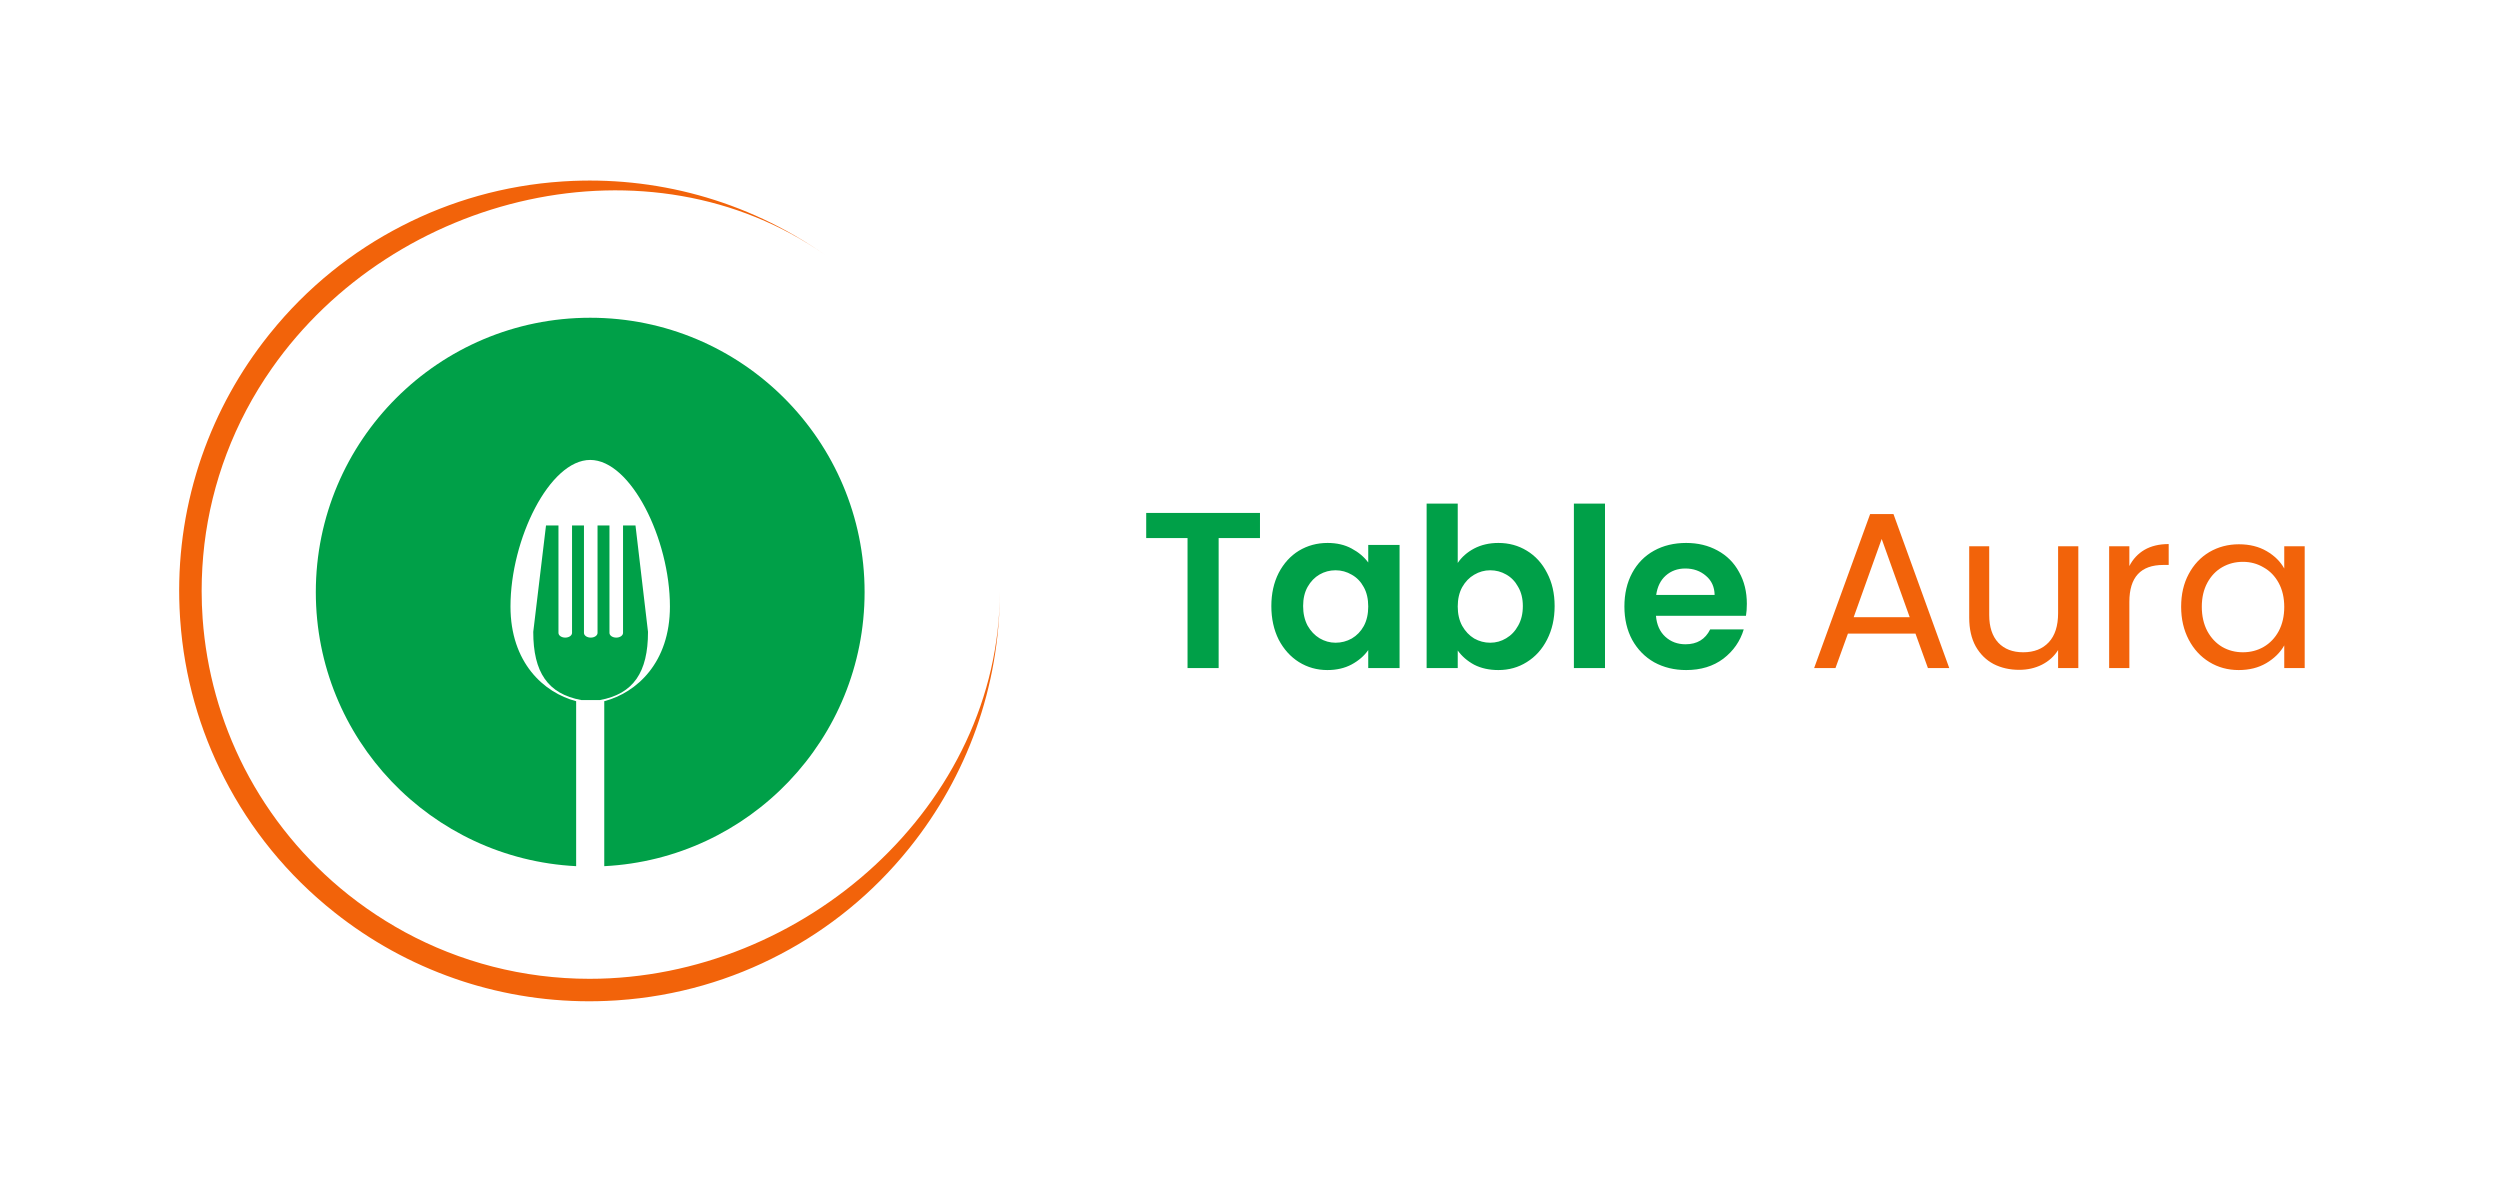
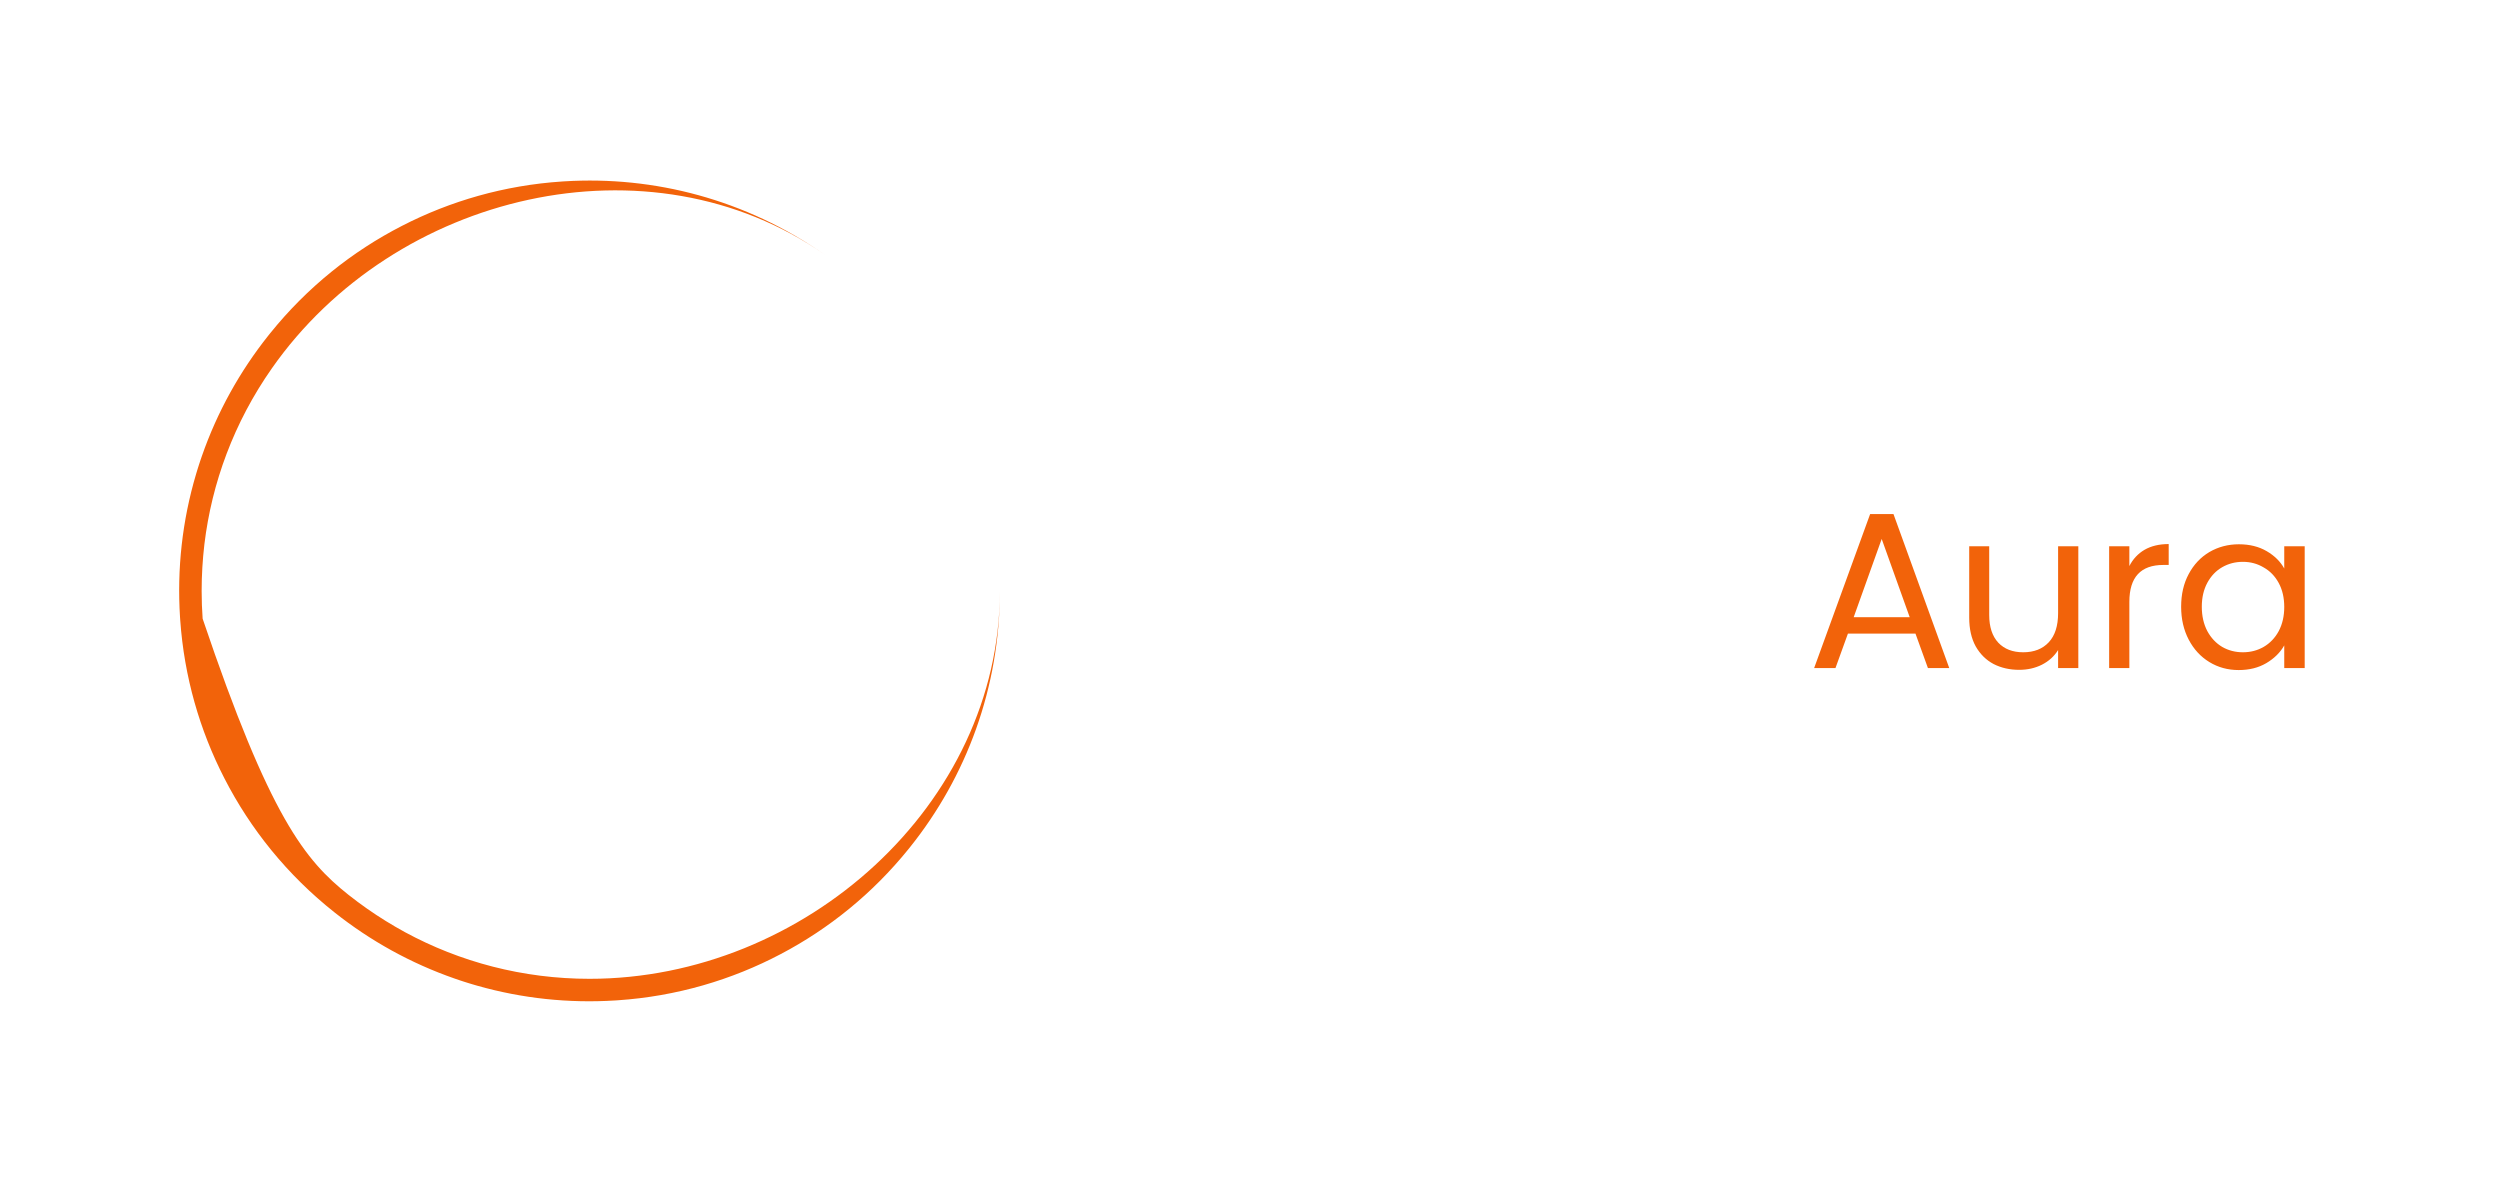
<svg xmlns="http://www.w3.org/2000/svg" width="1800" height="850" viewBox="0 0 1800 850" fill="none">
-   <rect width="1800" height="850" fill="white" />
  <circle cx="424.948" cy="426.34" r="197.56" fill="white" />
-   <path d="M424.947 228.779C534.057 228.779 622.508 317.23 622.508 426.34C622.508 532.056 539.473 618.378 435.065 623.645V504.876C458.456 498.707 482.349 477.025 482.349 436.688C482.349 388.184 454.207 331.153 424.947 331.152C395.684 331.152 367.546 388.184 367.546 436.688C367.546 477.025 391.437 498.708 414.825 504.876V623.645C310.42 618.375 227.388 532.054 227.388 426.34C227.388 317.231 315.838 228.78 424.947 228.779Z" fill="#00A048" />
-   <path d="M466.563 454.952C466.563 483.962 456.174 499.62 431.865 504.06H418.646C394.333 499.621 383.947 483.963 383.947 454.952L393.126 378.34H402.096V455.691C402.096 457.563 404.283 459.08 406.978 459.08C409.679 459.08 411.865 457.563 411.865 455.691V378.34H420.455V455.691C420.455 457.563 422.641 459.08 425.34 459.08C428.039 459.08 430.226 457.563 430.226 455.691V378.34H438.816V455.691C438.816 457.563 441.001 459.08 443.703 459.08C446.399 459.08 448.585 457.563 448.585 455.691V378.34H457.554L466.563 454.952Z" fill="#00A048" />
-   <path d="M406.467 130.563C470.851 126.592 536.976 143.577 593.923 183.452C467.576 94.983 284.162 138.928 195.693 265.275C168.426 304.217 152.486 347.7 147.171 391.814C145.866 402.927 145.188 414.16 145.188 425.463C145.188 432.183 145.431 438.848 145.898 445.45C148.599 482.782 158.754 519.43 175.949 553.005C194.19 588.475 219.802 619.531 250.761 644.154C255.137 647.624 259.641 650.988 264.276 654.234C273.089 660.404 282.2 666.04 291.553 671.143C331.076 692.57 376.349 704.741 424.466 704.741C578.706 704.741 719.907 579.704 719.908 425.463C719.908 495.219 695.729 559.326 655.299 609.868C655.2 609.993 655.1 610.118 655.001 610.242C654.674 610.649 654.346 611.054 654.017 611.459C628.177 643.417 596.809 668.691 562.267 686.865C526.782 705.61 487.02 717.337 444.825 720.208C444.487 720.232 444.149 720.256 443.811 720.279C443.448 720.302 443.085 720.323 442.722 720.345C409.662 722.414 376.14 718.956 343.632 709.71C343.591 709.698 343.55 709.686 343.509 709.675C342.441 709.37 341.374 709.06 340.308 708.743C340.104 708.683 339.9 708.62 339.696 708.559C338.855 708.307 338.014 708.052 337.174 707.793C336.645 707.629 336.117 707.464 335.59 707.298C335.065 707.132 334.54 706.965 334.015 706.796C333.289 706.563 332.564 706.327 331.84 706.088C331.453 705.96 331.066 705.832 330.679 705.702C329.794 705.406 328.91 705.105 328.029 704.8C327.849 704.738 327.669 704.675 327.489 704.613C295.823 693.613 266.608 677.38 240.877 656.945C206.872 630.027 180.266 596.913 161.548 560.352C143.787 525.803 132.638 487.298 129.767 446.508C129.721 445.858 129.673 445.209 129.63 444.559C129.623 444.441 129.617 444.323 129.609 444.205C127.403 409.839 131.17 374.965 141.201 341.244C141.241 341.108 141.283 340.973 141.324 340.837C141.618 339.853 141.917 338.869 142.222 337.887C142.297 337.643 142.374 337.399 142.45 337.155C142.714 336.311 142.982 335.467 143.255 334.624C143.395 334.191 143.537 333.758 143.679 333.325C143.881 332.711 144.082 332.098 144.288 331.485C144.532 330.757 144.78 330.03 145.03 329.305C145.141 328.983 145.251 328.66 145.363 328.338C156.407 296.597 172.714 267.32 193.238 241.55C193.535 241.175 193.833 240.801 194.132 240.427C194.255 240.275 194.378 240.123 194.5 239.971C221.099 206.928 253.596 180.995 289.404 162.633C324.292 144.669 363.218 133.448 404.462 130.691C404.629 130.679 404.796 130.667 404.962 130.656C405.463 130.623 405.965 130.593 406.467 130.563Z" fill="#F2630A" />
-   <path d="M907.185 369.32V387.4H877.425V481H855.025V387.4H825.265V369.32H907.185ZM915.368 436.36C915.368 427.4 917.128 419.453 920.648 412.52C924.275 405.587 929.128 400.253 935.208 396.52C941.395 392.787 948.275 390.92 955.848 390.92C962.462 390.92 968.222 392.253 973.128 394.92C978.142 397.587 982.142 400.947 985.128 405V392.36H1007.69V481H985.128V468.04C982.248 472.2 978.248 475.667 973.128 478.44C968.115 481.107 962.302 482.44 955.688 482.44C948.222 482.44 941.395 480.52 935.208 476.68C929.128 472.84 924.275 467.453 920.648 460.52C917.128 453.48 915.368 445.427 915.368 436.36ZM985.128 436.68C985.128 431.24 984.062 426.6 981.928 422.76C979.795 418.813 976.915 415.827 973.288 413.8C969.662 411.667 965.768 410.6 961.608 410.6C957.448 410.6 953.608 411.613 950.088 413.64C946.568 415.667 943.688 418.653 941.448 422.6C939.315 426.44 938.248 431.027 938.248 436.36C938.248 441.693 939.315 446.387 941.448 450.44C943.688 454.387 946.568 457.427 950.088 459.56C953.715 461.693 957.555 462.76 961.608 462.76C965.768 462.76 969.662 461.747 973.288 459.72C976.915 457.587 979.795 454.6 981.928 450.76C984.062 446.813 985.128 442.12 985.128 436.68ZM1049.57 405.32C1052.45 401.053 1056.39 397.587 1061.41 394.92C1066.53 392.253 1072.34 390.92 1078.85 390.92C1086.42 390.92 1093.25 392.787 1099.33 396.52C1105.51 400.253 1110.37 405.587 1113.89 412.52C1117.51 419.347 1119.33 427.293 1119.33 436.36C1119.33 445.427 1117.51 453.48 1113.89 460.52C1110.37 467.453 1105.51 472.84 1099.33 476.68C1093.25 480.52 1086.42 482.44 1078.85 482.44C1072.23 482.44 1066.42 481.16 1061.41 478.6C1056.5 475.933 1052.55 472.52 1049.57 468.36V481H1027.17V362.6H1049.57V405.32ZM1096.45 436.36C1096.45 431.027 1095.33 426.44 1093.09 422.6C1090.95 418.653 1088.07 415.667 1084.45 413.64C1080.93 411.613 1077.09 410.6 1072.93 410.6C1068.87 410.6 1065.03 411.667 1061.41 413.8C1057.89 415.827 1055.01 418.813 1052.77 422.76C1050.63 426.707 1049.57 431.347 1049.57 436.68C1049.57 442.013 1050.63 446.653 1052.77 450.6C1055.01 454.547 1057.89 457.587 1061.41 459.72C1065.03 461.747 1068.87 462.76 1072.93 462.76C1077.09 462.76 1080.93 461.693 1084.45 459.56C1088.07 457.427 1090.95 454.387 1093.09 450.44C1095.33 446.493 1096.45 441.8 1096.45 436.36ZM1155.6 362.6V481H1133.2V362.6H1155.6ZM1257.73 434.76C1257.73 437.96 1257.52 440.84 1257.09 443.4H1192.29C1192.83 449.8 1195.07 454.813 1199.01 458.44C1202.96 462.067 1207.81 463.88 1213.57 463.88C1221.89 463.88 1227.81 460.307 1231.33 453.16H1255.49C1252.93 461.693 1248.03 468.733 1240.77 474.28C1233.52 479.72 1224.61 482.44 1214.05 482.44C1205.52 482.44 1197.84 480.573 1191.01 476.84C1184.29 473 1179.01 467.613 1175.17 460.68C1171.44 453.747 1169.57 445.747 1169.57 436.68C1169.57 427.507 1171.44 419.453 1175.17 412.52C1178.91 405.587 1184.13 400.253 1190.85 396.52C1197.57 392.787 1205.31 390.92 1214.05 390.92C1222.48 390.92 1230 392.733 1236.61 396.36C1243.33 399.987 1248.51 405.16 1252.13 411.88C1255.87 418.493 1257.73 426.12 1257.73 434.76ZM1234.53 428.36C1234.43 422.6 1232.35 418.013 1228.29 414.6C1224.24 411.08 1219.28 409.32 1213.41 409.32C1207.87 409.32 1203.17 411.027 1199.33 414.44C1195.6 417.747 1193.31 422.387 1192.45 428.36H1234.53Z" fill="#00A048" />
+   <path d="M406.467 130.563C470.851 126.592 536.976 143.577 593.923 183.452C467.576 94.983 284.162 138.928 195.693 265.275C168.426 304.217 152.486 347.7 147.171 391.814C145.866 402.927 145.188 414.16 145.188 425.463C145.188 432.183 145.431 438.848 145.898 445.45C194.19 588.475 219.802 619.531 250.761 644.154C255.137 647.624 259.641 650.988 264.276 654.234C273.089 660.404 282.2 666.04 291.553 671.143C331.076 692.57 376.349 704.741 424.466 704.741C578.706 704.741 719.907 579.704 719.908 425.463C719.908 495.219 695.729 559.326 655.299 609.868C655.2 609.993 655.1 610.118 655.001 610.242C654.674 610.649 654.346 611.054 654.017 611.459C628.177 643.417 596.809 668.691 562.267 686.865C526.782 705.61 487.02 717.337 444.825 720.208C444.487 720.232 444.149 720.256 443.811 720.279C443.448 720.302 443.085 720.323 442.722 720.345C409.662 722.414 376.14 718.956 343.632 709.71C343.591 709.698 343.55 709.686 343.509 709.675C342.441 709.37 341.374 709.06 340.308 708.743C340.104 708.683 339.9 708.62 339.696 708.559C338.855 708.307 338.014 708.052 337.174 707.793C336.645 707.629 336.117 707.464 335.59 707.298C335.065 707.132 334.54 706.965 334.015 706.796C333.289 706.563 332.564 706.327 331.84 706.088C331.453 705.96 331.066 705.832 330.679 705.702C329.794 705.406 328.91 705.105 328.029 704.8C327.849 704.738 327.669 704.675 327.489 704.613C295.823 693.613 266.608 677.38 240.877 656.945C206.872 630.027 180.266 596.913 161.548 560.352C143.787 525.803 132.638 487.298 129.767 446.508C129.721 445.858 129.673 445.209 129.63 444.559C129.623 444.441 129.617 444.323 129.609 444.205C127.403 409.839 131.17 374.965 141.201 341.244C141.241 341.108 141.283 340.973 141.324 340.837C141.618 339.853 141.917 338.869 142.222 337.887C142.297 337.643 142.374 337.399 142.45 337.155C142.714 336.311 142.982 335.467 143.255 334.624C143.395 334.191 143.537 333.758 143.679 333.325C143.881 332.711 144.082 332.098 144.288 331.485C144.532 330.757 144.78 330.03 145.03 329.305C145.141 328.983 145.251 328.66 145.363 328.338C156.407 296.597 172.714 267.32 193.238 241.55C193.535 241.175 193.833 240.801 194.132 240.427C194.255 240.275 194.378 240.123 194.5 239.971C221.099 206.928 253.596 180.995 289.404 162.633C324.292 144.669 363.218 133.448 404.462 130.691C404.629 130.679 404.796 130.667 404.962 130.656C405.463 130.623 405.965 130.593 406.467 130.563Z" fill="#F2630A" />
  <path d="M1379.14 456.2H1330.5L1321.54 481H1306.18L1346.5 370.12H1363.3L1403.46 481H1388.1L1379.14 456.2ZM1374.98 444.36L1354.82 388.04L1334.66 444.36H1374.98ZM1496.39 393.32V481H1481.83V468.04C1479.06 472.52 1475.17 476.04 1470.15 478.6C1465.25 481.053 1459.81 482.28 1453.83 482.28C1447.01 482.28 1440.87 480.893 1435.43 478.12C1429.99 475.24 1425.67 470.973 1422.47 465.32C1419.38 459.667 1417.83 452.787 1417.83 444.68V393.32H1432.23V442.76C1432.23 451.4 1434.42 458.067 1438.79 462.76C1443.17 467.347 1449.14 469.64 1456.71 469.64C1464.5 469.64 1470.63 467.24 1475.11 462.44C1479.59 457.64 1481.83 450.653 1481.83 441.48V393.32H1496.39ZM1533.14 407.56C1535.7 402.547 1539.32 398.653 1544.02 395.88C1548.82 393.107 1554.63 391.72 1561.46 391.72V406.76H1557.62C1541.3 406.76 1533.14 415.613 1533.14 433.32V481H1518.58V393.32H1533.14V407.56ZM1570.42 436.84C1570.42 427.88 1572.24 420.04 1575.86 413.32C1579.49 406.493 1584.45 401.213 1590.74 397.48C1597.14 393.747 1604.24 391.88 1612.02 391.88C1619.7 391.88 1626.37 393.533 1632.02 396.84C1637.68 400.147 1641.89 404.307 1644.66 409.32V393.32H1659.38V481H1644.66V464.68C1641.78 469.8 1637.46 474.067 1631.7 477.48C1626.05 480.787 1619.44 482.44 1611.86 482.44C1604.08 482.44 1597.04 480.52 1590.74 476.68C1584.45 472.84 1579.49 467.453 1575.86 460.52C1572.24 453.587 1570.42 445.693 1570.42 436.84ZM1644.66 437C1644.66 430.387 1643.33 424.627 1640.66 419.72C1638 414.813 1634.37 411.08 1629.78 408.52C1625.3 405.853 1620.34 404.52 1614.9 404.52C1609.46 404.52 1604.5 405.8 1600.02 408.36C1595.54 410.92 1591.97 414.653 1589.3 419.56C1586.64 424.467 1585.3 430.227 1585.3 436.84C1585.3 443.56 1586.64 449.427 1589.3 454.44C1591.97 459.347 1595.54 463.133 1600.02 465.8C1604.5 468.36 1609.46 469.64 1614.9 469.64C1620.34 469.64 1625.3 468.36 1629.78 465.8C1634.37 463.133 1638 459.347 1640.66 454.44C1643.33 449.427 1644.66 443.613 1644.66 437Z" fill="#F2630A" />
</svg>